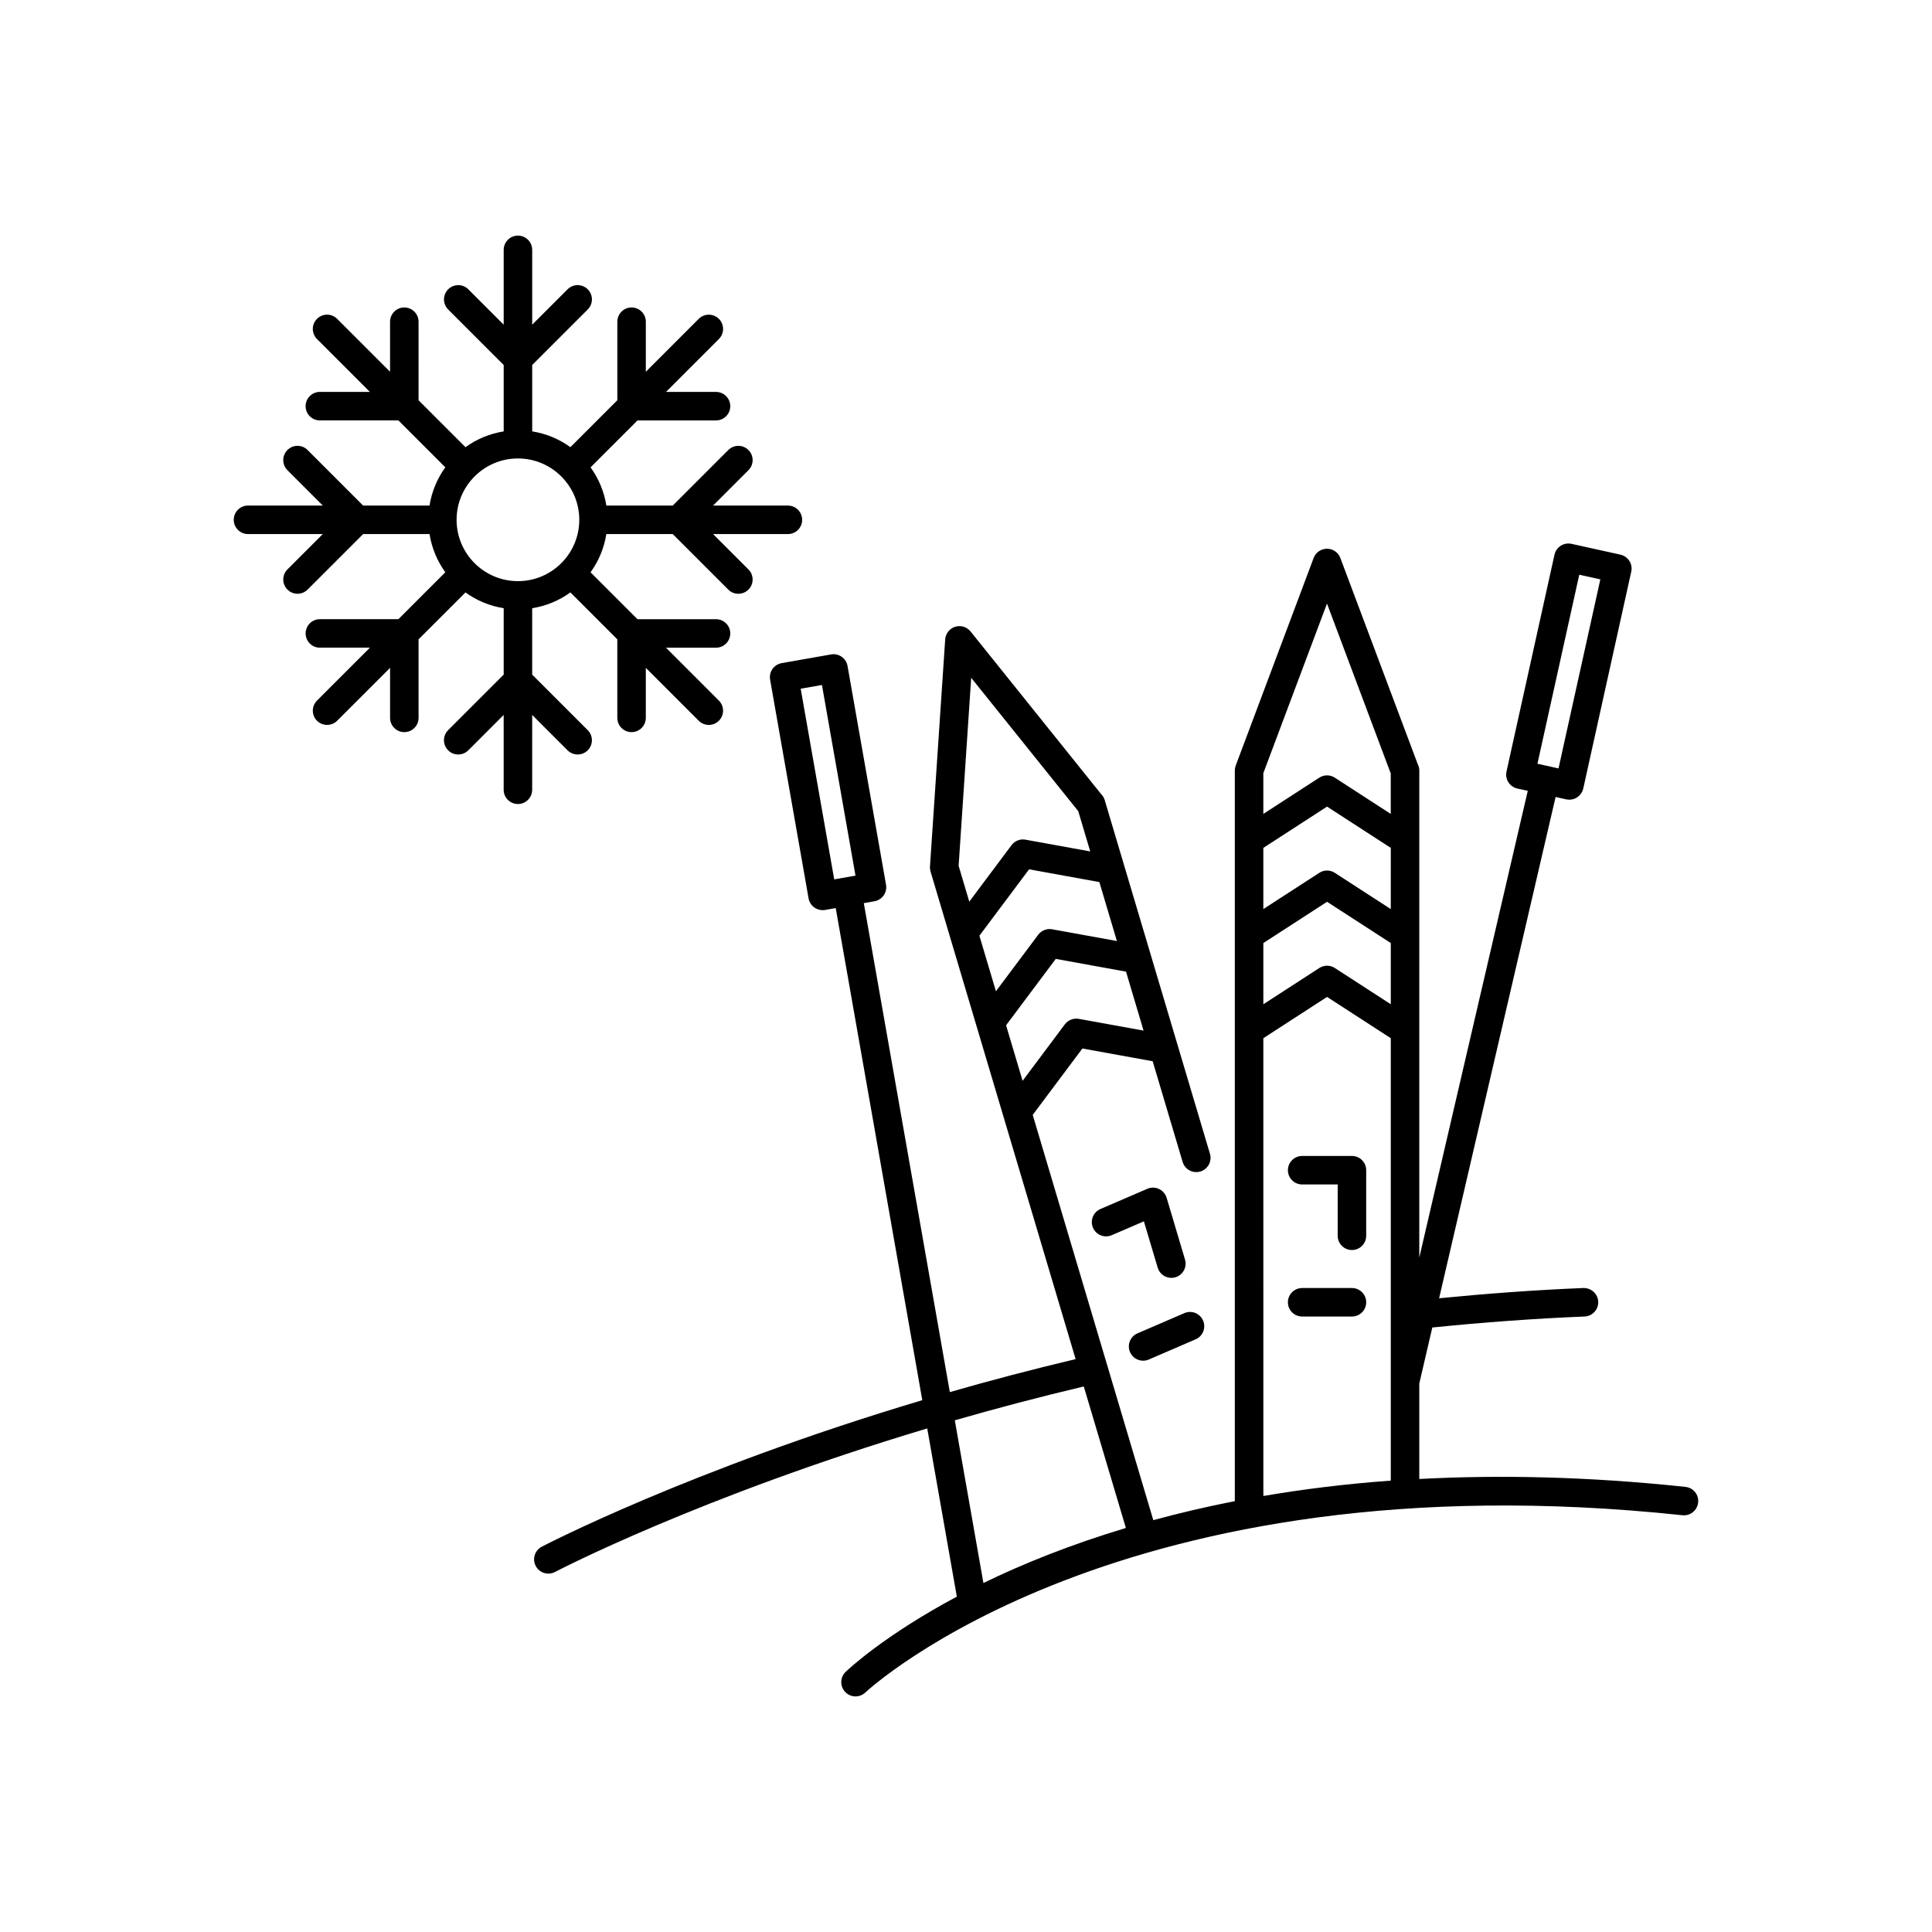
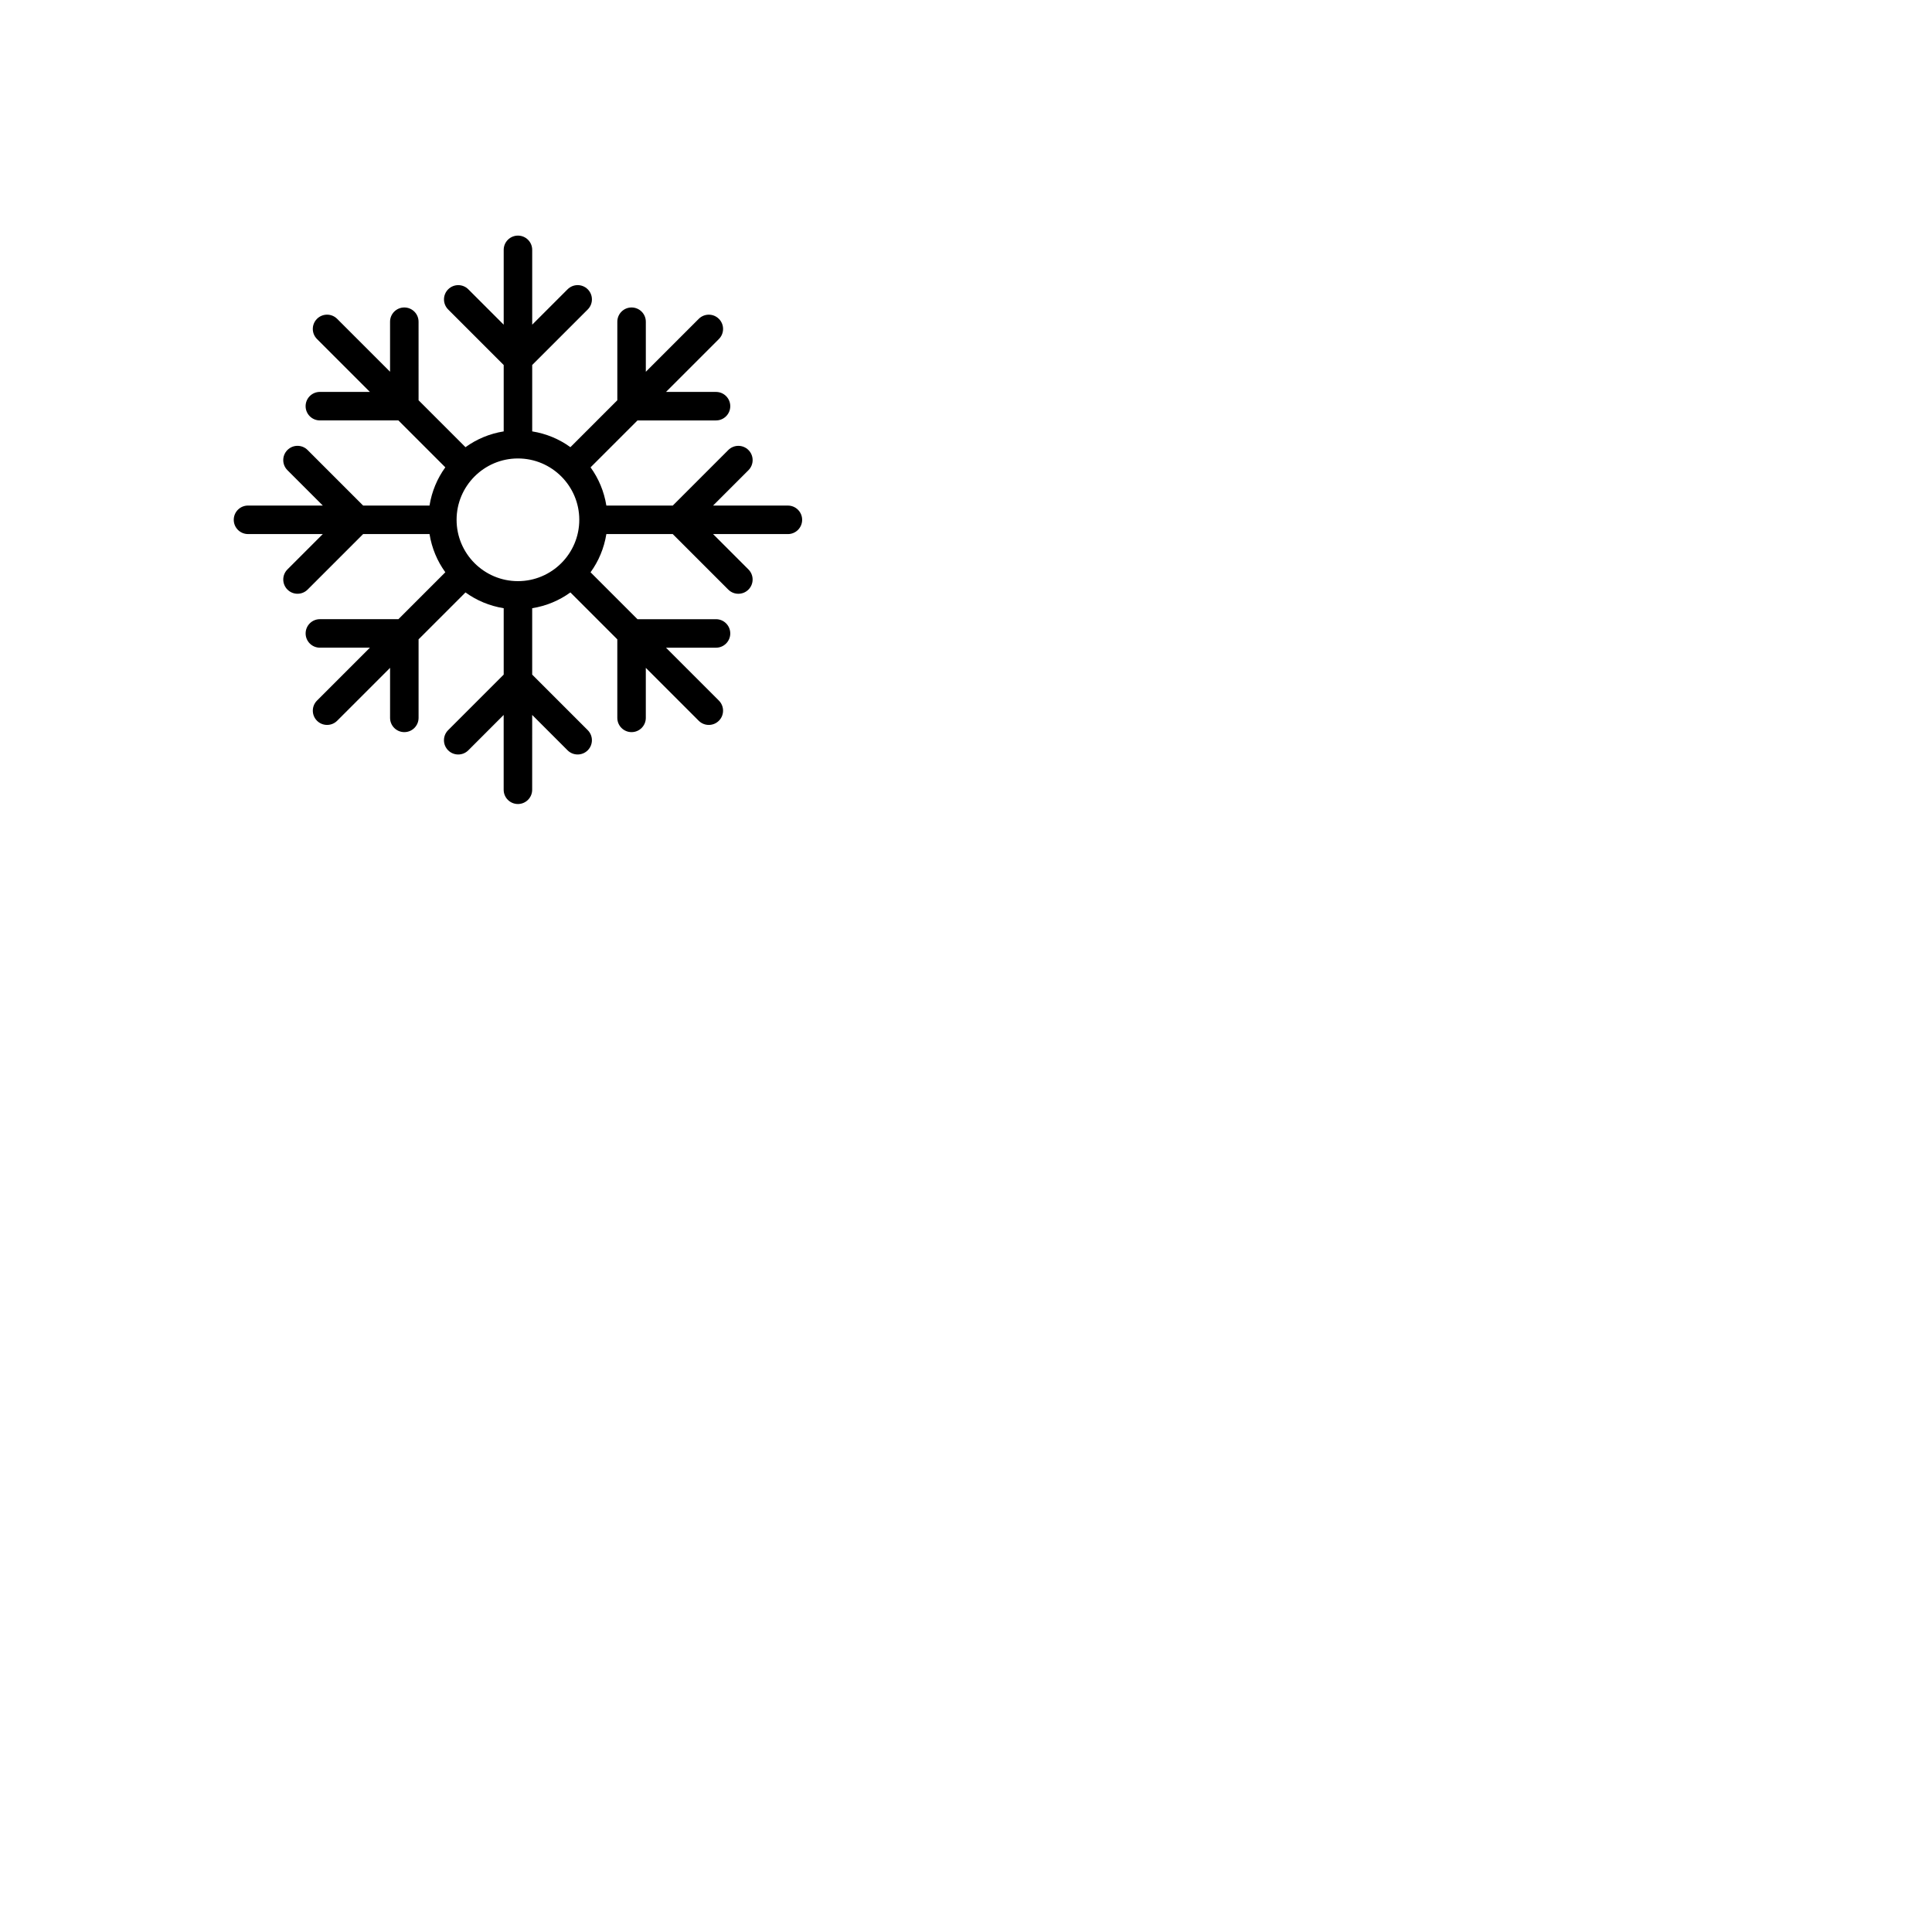
<svg xmlns="http://www.w3.org/2000/svg" fill="#000000" width="800px" height="800px" version="1.1" viewBox="144 144 512 512">
  <g>
-     <path d="m446.94 504.6c0.5 0 1.008-0.098 1.492-0.309l12.426-5.359c1.918-0.824 2.801-3.047 1.973-4.965s-3.055-2.809-4.965-1.973l-12.426 5.359c-1.918 0.824-2.801 3.047-1.973 4.965 0.617 1.426 2.008 2.281 3.473 2.281z" />
-     <path d="m450.8 479.95c0.488 1.641 1.988 2.699 3.617 2.699 0.355 0 0.723-0.051 1.078-0.156 2-0.594 3.141-2.699 2.543-4.699l-4.867-16.359c-0.309-1.035-1.043-1.891-2.023-2.344-0.977-0.461-2.109-0.477-3.094-0.047l-12.426 5.359c-1.918 0.824-2.801 3.047-1.973 4.965 0.82 1.914 3.039 2.797 4.965 1.973l8.52-3.672z" />
-     <path d="m502.28 485.34h-13.195c-2.086 0-3.777 1.691-3.777 3.777 0 2.086 1.691 3.777 3.777 3.777h13.195c2.086 0 3.777-1.691 3.777-3.777 0.004-2.086-1.691-3.777-3.777-3.777z" />
-     <path d="m502.28 450.34h-13.195c-2.086 0-3.777 1.691-3.777 3.777 0 2.086 1.691 3.777 3.777 3.777h9.418v13.598c0 2.086 1.691 3.777 3.777 3.777 2.086 0 3.777-1.691 3.777-3.777v-17.375c0.004-2.082-1.691-3.777-3.777-3.777z" />
-     <path d="m590.68 538.04c-25.98-2.766-49.422-3.211-70.555-2.094v-25.281l3.453-14.863c13.477-1.371 27.031-2.371 40.344-2.91 2.086-0.086 3.707-1.844 3.625-3.93-0.086-2.086-1.863-3.672-3.93-3.625-12.621 0.512-25.457 1.465-38.238 2.715l30.875-132.84 2.82 0.625c0.277 0.059 0.551 0.09 0.82 0.09 1.734 0 3.297-1.199 3.688-2.961l12.715-57.469c0.223-0.984 0.039-2.008-0.5-2.852-0.539-0.844-1.391-1.441-2.367-1.656l-12.965-2.867c-2.051-0.441-4.055 0.84-4.508 2.875l-12.719 57.469c-0.215 0.98-0.035 2.004 0.504 2.848 0.539 0.844 1.391 1.441 2.367 1.656l2.766 0.613-28.75 123.7 0.004-129.07c0-0.613-0.148-1.195-0.414-1.707l-20.508-54.637c-0.555-1.473-1.965-2.449-3.539-2.449-1.574 0-2.984 0.977-3.539 2.449l-20.648 55.012c-0.16 0.426-0.242 0.875-0.242 1.328v193.61c-7.668 1.492-14.836 3.199-21.602 5.039l-31.957-107.4 13.168-17.594 18.621 3.379 7.938 26.672c0.594 2.004 2.699 3.152 4.699 2.543 2-0.594 3.141-2.699 2.543-4.699l-27.891-93.734c-0.18-0.605-0.508-1.145-0.949-1.582l-34.605-43.105c-0.98-1.211-2.594-1.703-4.082-1.238-1.484 0.469-2.531 1.797-2.637 3.352l-4.031 60.172c-0.031 0.449 0.023 0.898 0.148 1.332l38.449 129.22c-11.684 2.777-22.82 5.723-33.336 8.742l-22.797-129.58 2.82-0.496c0.988-0.176 1.863-0.734 2.441-1.551 0.574-0.82 0.801-1.836 0.629-2.824l-10.199-57.969c-0.363-2.055-2.316-3.434-4.375-3.066l-13.078 2.301c-0.988 0.176-1.863 0.734-2.441 1.551-0.574 0.82-0.801 1.836-0.629 2.824l10.195 57.969c0.32 1.836 1.918 3.125 3.719 3.125 0.219 0 0.438-0.016 0.66-0.055l2.816-0.496 22.941 130.41c-61.707 18.406-100.39 38.602-100.86 38.844-1.844 0.973-2.551 3.258-1.578 5.106 0.68 1.285 1.988 2.016 3.344 2.016 0.594 0 1.199-0.141 1.758-0.434 0.461-0.242 38.219-19.945 98.645-38.043l7.844 44.578c-18.938 10.113-28.453 18.965-29.465 19.934-1.504 1.445-1.551 3.832-0.109 5.34 0.742 0.773 1.73 1.164 2.727 1.164 0.938 0 1.879-0.348 2.613-1.047 0.656-0.629 67.68-62.801 216.53-46.965 2.051 0.23 3.934-1.281 4.156-3.356 0.234-2.07-1.27-3.93-3.344-4.152zm-28.16-241.73 5.586 1.234-11.082 50.094-5.586-1.238zm-206.33 30.207 5.633-0.992 8.891 50.527-5.637 0.992zm156.38 58.395-14.832-9.605c-1.25-0.812-2.859-0.812-4.109 0l-14.832 9.605v-16.215l16.887-10.938 16.887 10.938zm-33.77 9.004 16.887-10.934 16.887 10.934v16.219l-14.832-9.605c-1.25-0.812-2.859-0.812-4.109 0l-14.832 9.605zm16.867-89.965 16.898 45.027v10.719l-14.828-9.609c-1.25-0.812-2.859-0.812-4.109 0l-14.832 9.605v-10.797zm-16.867 115.18 16.887-10.938 16.887 10.938v117.25c-12.074 0.875-23.305 2.285-33.77 4.07zm-48.902-5.125c-1.398-0.258-2.84 0.309-3.699 1.453l-11.199 14.969-4.379-14.719 13.168-17.594 18.621 3.379 4.648 15.625zm-26.344-22.035 13.168-17.594 18.621 3.379 4.648 15.625-17.156-3.113c-1.391-0.262-2.84 0.309-3.699 1.453l-11.203 14.969zm-2.176-68.344 28.371 35.336 3.176 10.672-17.156-3.113c-1.398-0.266-2.84 0.305-3.699 1.453l-11.199 14.969-2.824-9.496zm-4.344 196.77c10.754-3.102 22.18-6.125 34.18-8.969l11.156 37.5c-14.902 4.477-27.477 9.582-37.754 14.586z" />
    <path d="m294.41 342.84c0.738 0.738 1.703 1.105 2.672 1.105 0.965 0 1.934-0.367 2.672-1.105 1.477-1.477 1.477-3.867 0-5.344l-14.719-14.719v-17.594c3.742-0.602 7.18-2.051 10.125-4.184l12.434 12.434v20.812c0 2.086 1.691 3.777 3.777 3.777s3.777-1.691 3.777-3.777v-13.258l14.02 14.02c0.738 0.738 1.703 1.105 2.672 1.105 0.965 0 1.934-0.367 2.672-1.105 1.477-1.477 1.477-3.867 0-5.344l-14.016-14.016h13.258c2.086 0 3.777-1.691 3.777-3.777 0-2.086-1.691-3.777-3.777-3.777h-20.816l-12.434-12.434c2.137-2.945 3.582-6.383 4.188-10.125h17.594l14.715 14.715c0.738 0.738 1.703 1.105 2.672 1.105 0.965 0 1.934-0.367 2.672-1.105 1.477-1.477 1.477-3.867 0-5.344l-9.371-9.371h19.828c2.086 0 3.777-1.691 3.777-3.777 0-2.086-1.691-3.777-3.777-3.777h-19.828l9.375-9.375c1.477-1.477 1.477-3.867 0-5.344-1.477-1.477-3.867-1.477-5.344 0l-14.715 14.719-17.598-0.004c-0.602-3.742-2.051-7.18-4.184-10.125l12.434-12.434h20.812c2.086 0 3.777-1.691 3.777-3.777 0-2.086-1.691-3.777-3.777-3.777h-13.258l14.02-14.02c1.477-1.477 1.477-3.867 0-5.344-1.477-1.477-3.867-1.477-5.344 0l-14.02 14.02v-13.262c0-2.086-1.691-3.777-3.777-3.777-2.086 0-3.777 1.691-3.777 3.777v20.812l-12.434 12.434c-2.945-2.137-6.383-3.582-10.125-4.184v-17.594l14.719-14.715c1.477-1.477 1.477-3.867 0-5.344-1.477-1.477-3.867-1.477-5.344 0l-9.375 9.375v-19.828c0-2.086-1.691-3.777-3.777-3.777s-3.777 1.691-3.777 3.777v19.828l-9.371-9.371c-1.477-1.477-3.867-1.477-5.344 0-1.477 1.477-1.477 3.867 0 5.344l14.715 14.715v17.594c-3.742 0.602-7.18 2.051-10.125 4.184l-12.434-12.434-0.004-20.816c0-2.086-1.691-3.777-3.777-3.777-2.086 0-3.777 1.691-3.777 3.777v13.258l-14.02-14.02c-1.477-1.477-3.867-1.477-5.344 0-1.477 1.477-1.477 3.867 0 5.344l14.02 14.02h-13.258c-2.086 0-3.777 1.691-3.777 3.777 0 2.086 1.691 3.777 3.777 3.777h20.812l12.434 12.434c-2.137 2.945-3.582 6.387-4.188 10.129h-17.594l-14.715-14.719c-1.477-1.477-3.867-1.477-5.344 0-1.477 1.477-1.477 3.867 0 5.344l9.375 9.375h-19.824c-2.086 0-3.777 1.691-3.777 3.777s1.691 3.777 3.777 3.777h19.824l-9.371 9.371c-1.477 1.477-1.477 3.867 0 5.344 0.738 0.738 1.703 1.105 2.672 1.105 0.965 0 1.934-0.367 2.672-1.105l14.715-14.715h17.594c0.602 3.742 2.051 7.18 4.188 10.125l-12.434 12.434h-20.812c-2.086 0-3.777 1.691-3.777 3.777 0 2.086 1.691 3.777 3.777 3.777h13.258l-14.02 14.02c-1.477 1.477-1.477 3.867 0 5.344 0.738 0.738 1.703 1.105 2.672 1.105 0.965 0 1.934-0.367 2.672-1.105l14.02-14.02v13.258c0 2.086 1.691 3.777 3.777 3.777 2.086 0 3.777-1.691 3.777-3.777v-20.812l12.434-12.434c2.945 2.133 6.383 3.582 10.125 4.184v17.594l-14.723 14.723c-1.477 1.477-1.477 3.867 0 5.344 0.738 0.738 1.703 1.105 2.672 1.105 0.965 0 1.934-0.367 2.672-1.105l9.371-9.375v19.828c0 2.086 1.691 3.777 3.777 3.777 2.086 0 3.777-1.691 3.777-3.777l0.004-19.832zm-29.41-61.086c0-8.965 7.293-16.258 16.258-16.258 8.965 0 16.258 7.293 16.258 16.258s-7.293 16.254-16.258 16.254c-8.965 0.004-16.258-7.289-16.258-16.254z" />
  </g>
</svg>